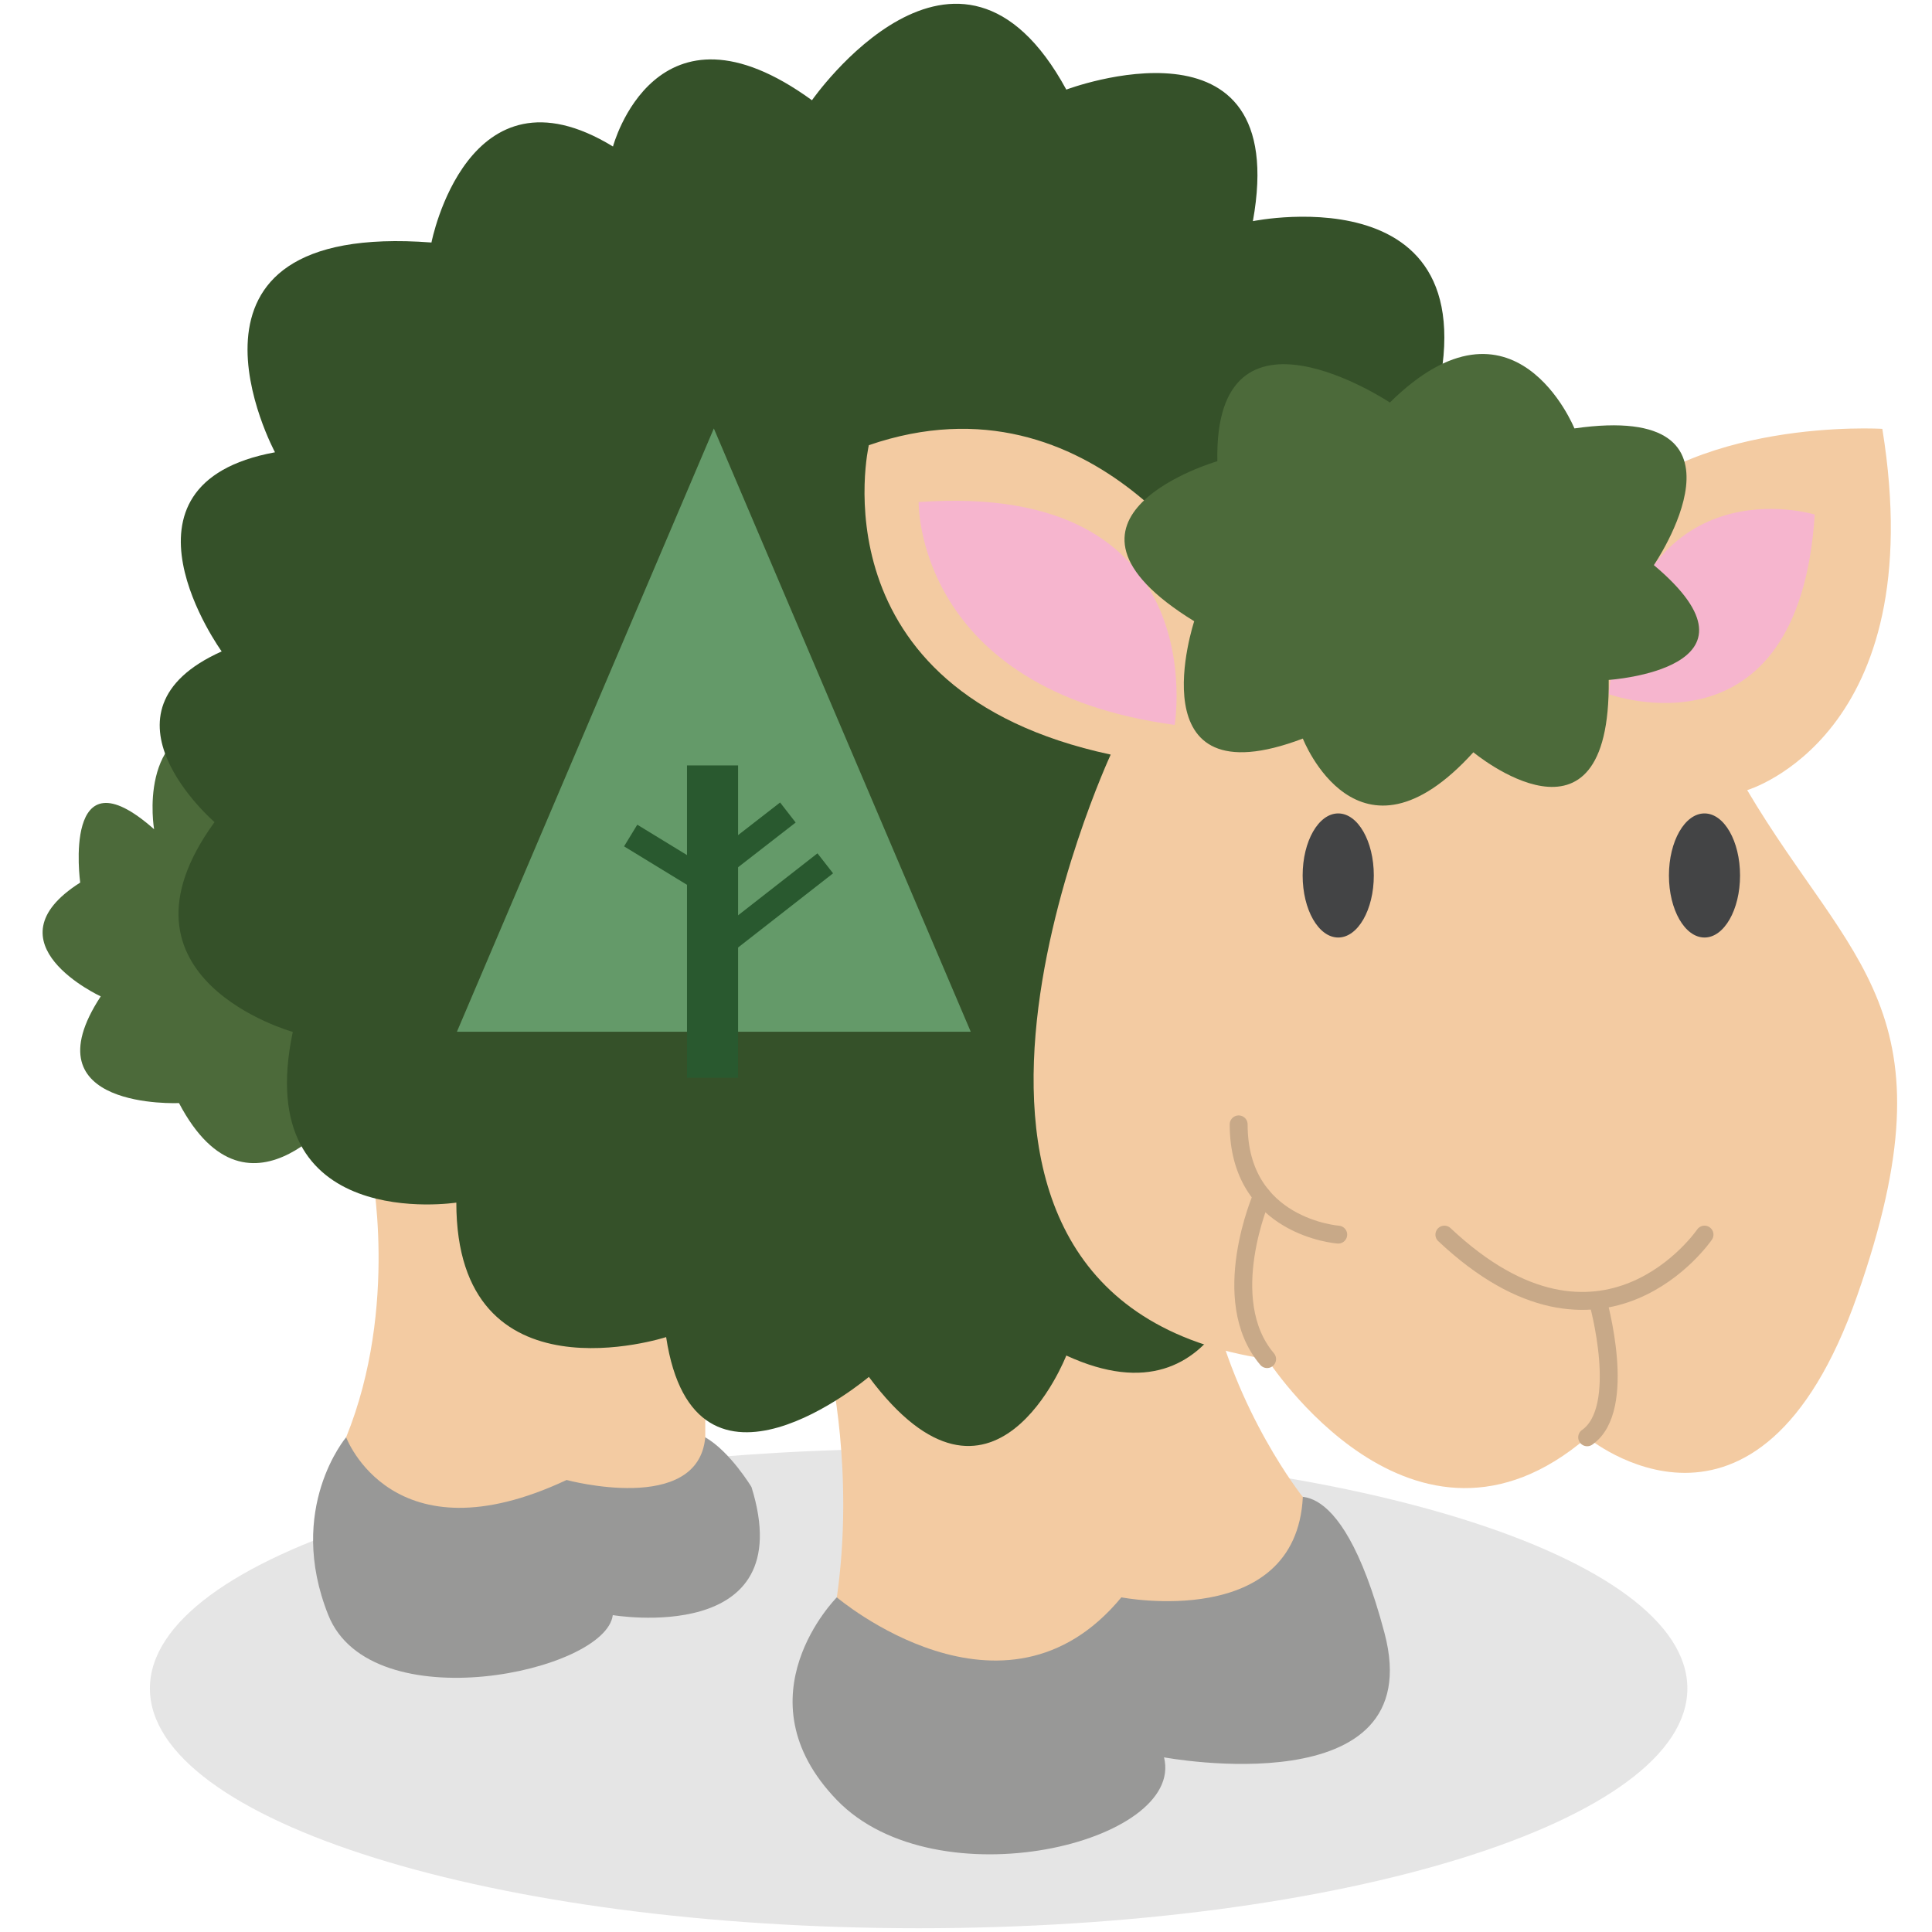
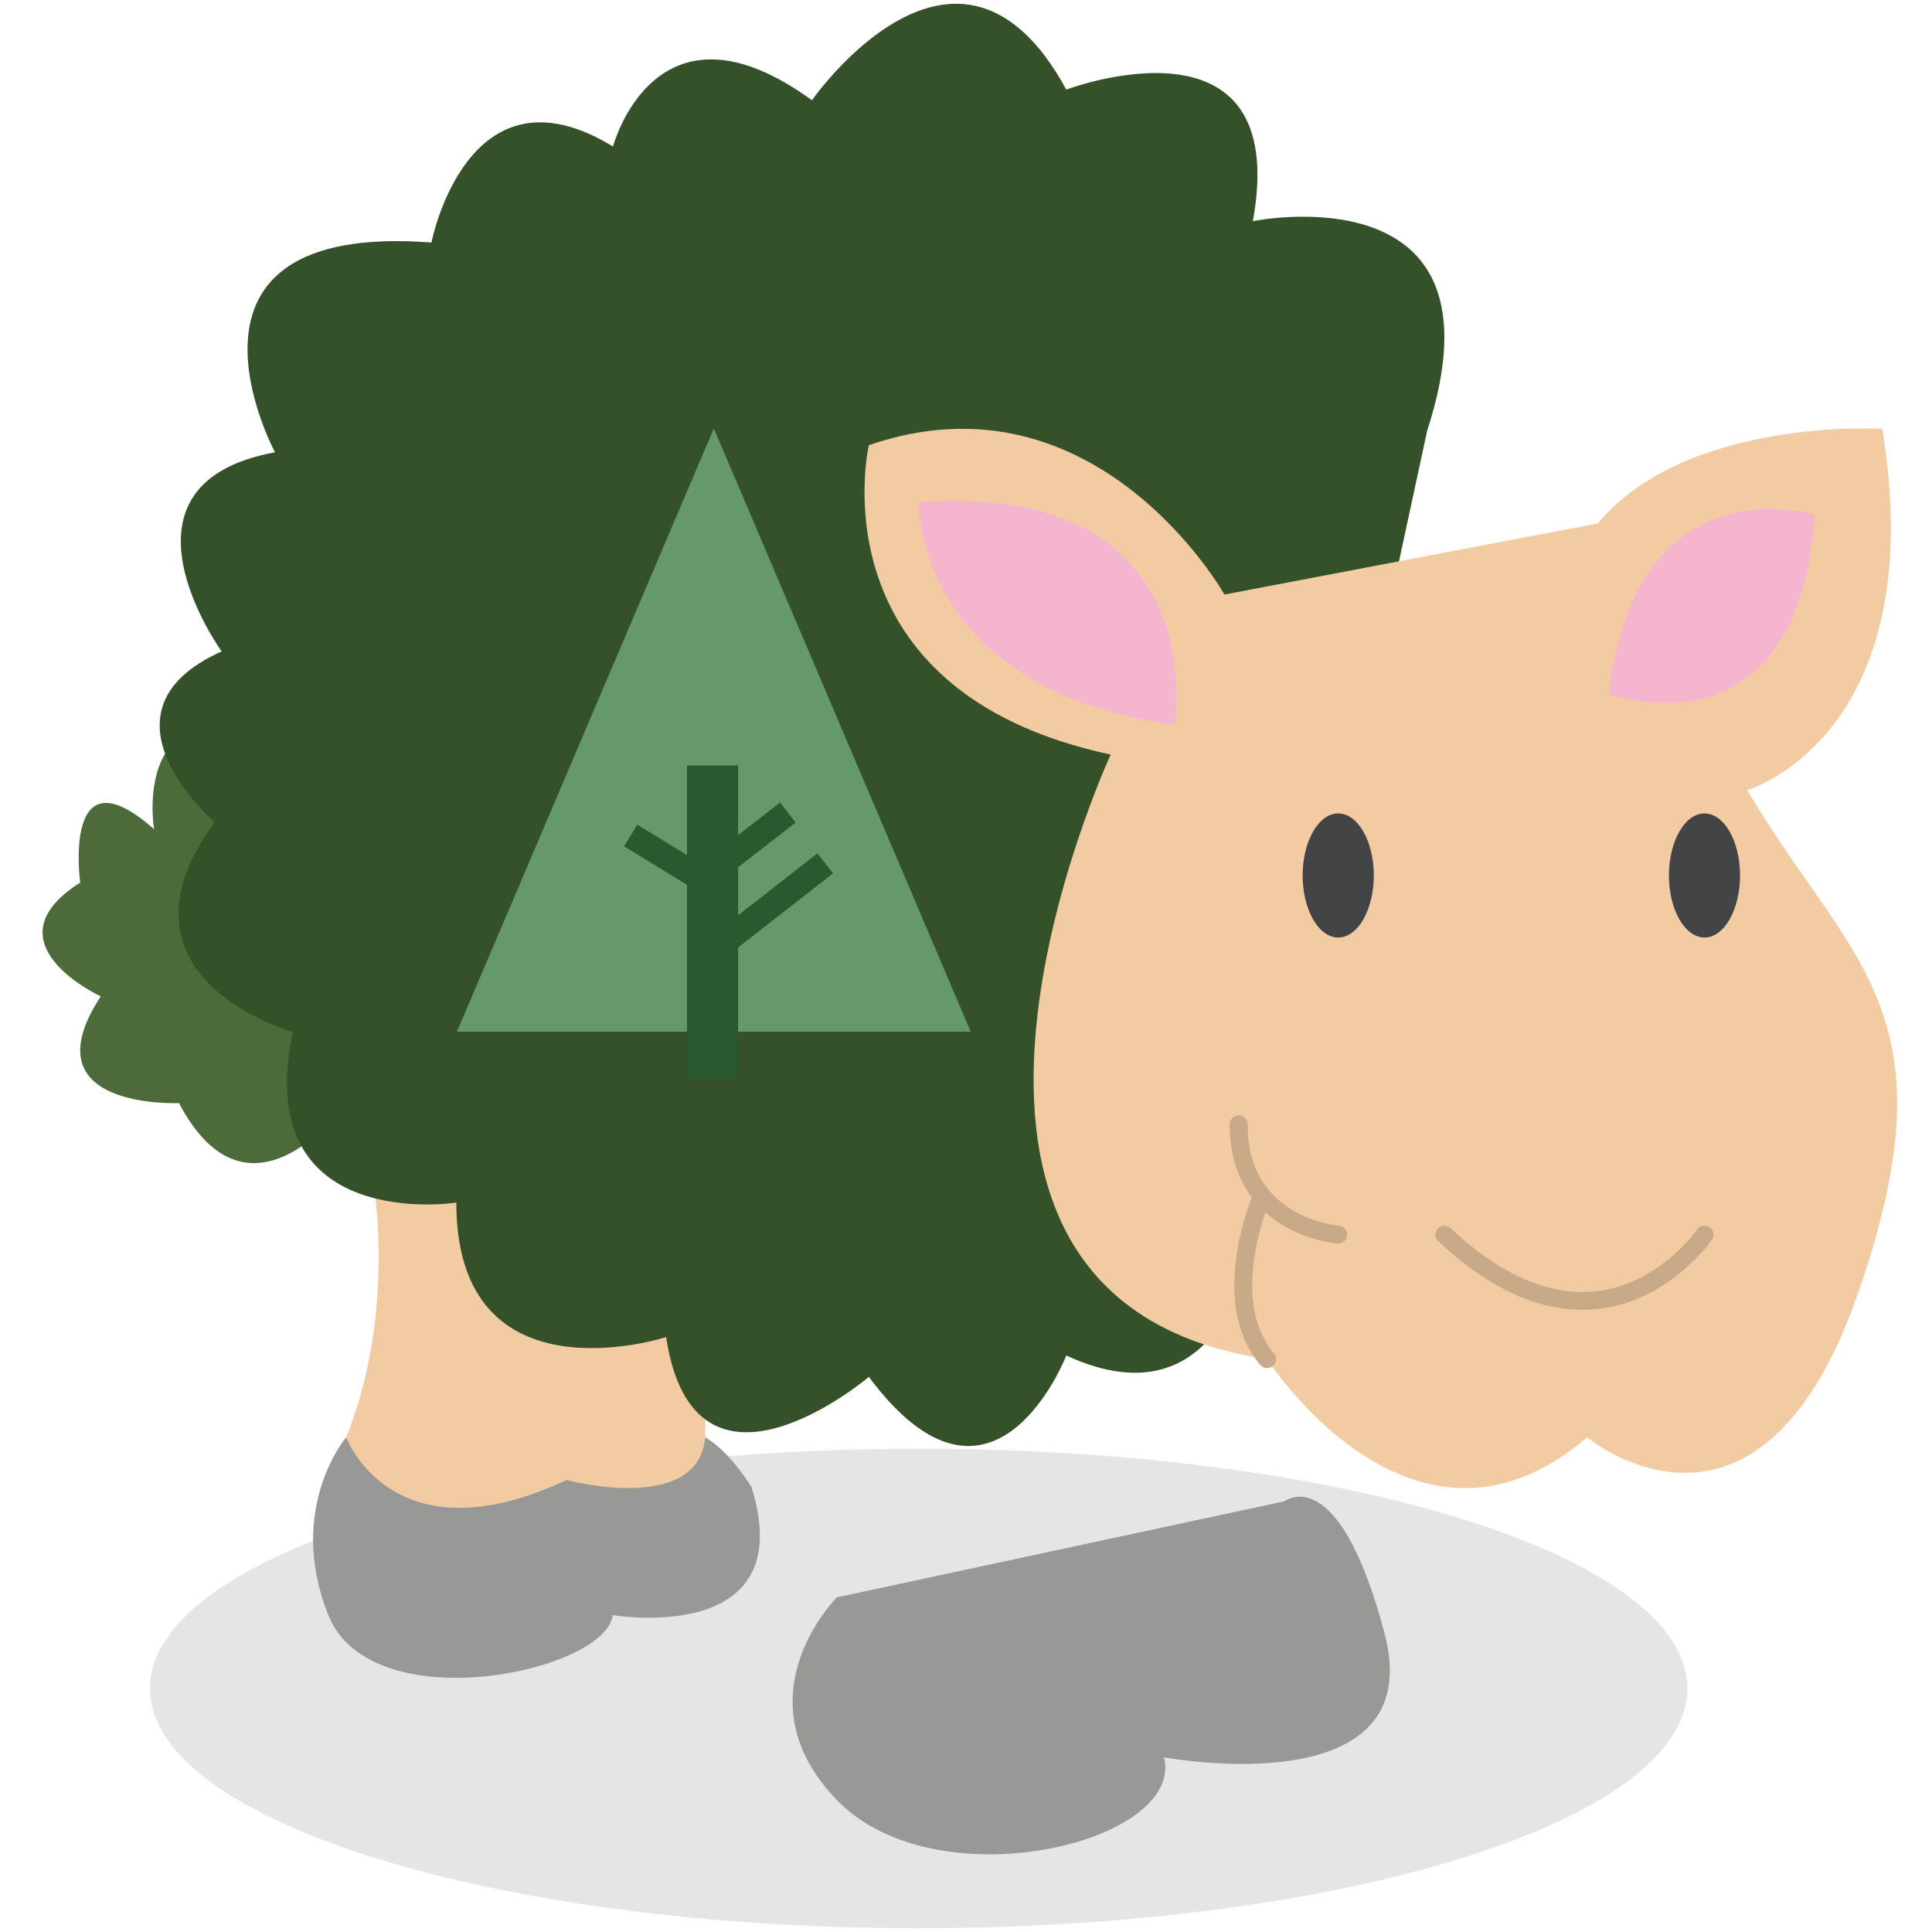
<svg xmlns="http://www.w3.org/2000/svg" enable-background="new 0 0 512 512" height="512px" id="Layer_1" version="1.1" viewBox="0 0 512 512" width="512px" xml:space="preserve">
  <g>
    <g opacity="0.12">
      <g>
        <rect fill="none" height="127.055" width="407.443" x="39.727" y="383.945" />
        <path d="M447.17,447.459c0,35.1-91.2,63.541-203.729,63.541c-112.509,0-203.715-28.441-203.715-63.541     c0-35.08,91.206-63.521,203.715-63.521C355.97,383.938,447.17,412.379,447.17,447.459" fill="#231F20" />
      </g>
    </g>
    <path d="M91.722,380.904c0,0-16.01,18.854-4.715,47.117c11.308,28.27,73.509,15.084,75.387,0   c0,0,49.954,8.484,36.761-33.932c0,0-5.661-9.41-12.247-13.186H91.722z" fill="#989897" />
    <path d="M221.771,423.312c0,0-26.385,26.379,0,53.709c26.385,27.332,92.356,11.309,86.708-11.307   c0,0,70.672,13.199,58.419-32.979c-12.241-46.178-26.504-34.877-26.504-34.877L221.771,423.312z" fill="#989897" />
    <path d="M98.315,309.279c0,0,7.552,36.748-6.586,71.619c0,0,12.247,32.99,58.425,11.314   c0,0,34.863,9.422,36.748-11.314v-26.459C186.901,354.439,133.185,305.512,98.315,309.279" fill="#F3CBA2" />
-     <path d="M219.887,362.051c0,0,6.6,28.277,1.884,61.262c0,0,44.299,37.688,75.4,0c0,0,46.27,8.99,48.096-26.588   c0,0-17.954-22.42-24.547-53.52L219.887,362.051z" fill="#F3CBA2" />
    <path d="M91.722,292.324c0,0-25.453,35.803-44.286,0c0,0-40.524,1.879-20.738-28.275   c0,0-30.687-14.139-5.444-30.156c0,0-4.918-35.815,19.582-14.138c0,0-4.715-27.324,17.908-28.276L91.722,292.324z" fill="#4C6A3A" />
    <path d="M282.58,359.227c0,0-19.346,49.947-52.325,5.662c0,0-46.178,39.203-53.723-10.547   c0,0-55.601,18.072-55.601-35.639c0,0-54.649,8.484-43.341-45.238c0,0-50.893-14.125-20.738-55.594c0,0-33.917-29.209,1.892-45.239   c0,0-32.046-44.283,14.131-52.771c0,0-32.978-61.252,41.463-55.594c0,0,9.528-49.001,48.108-25.44c0,0,11.262-42.412,52.731-12.26   c0,0,38.685-55.594,67.402-2.824c0,0,59.823-22.613,49.447,34.866c0,0,68.794-14.135,46.178,55.598l-46.178,213.92   C332.027,328.127,325.487,379.014,282.58,359.227" fill="#355129" />
    <path d="M324.489,157.561c0,0-33.925-60.313-94.24-39.582c0,0-15.071,65.028,64.099,81.997   c0,0-66.922,144.18,41.449,160.198c0,0,38.639,60.309,84.816,20.73c0,0,45.232,37.688,71.618-37.699   c26.385-75.387-1.878-87.635-29.21-133.812c0,0,49.002-14.329,35.815-95.744c0,0-51.838-3.205-75.399,25.062L324.489,157.561z" fill="#F3CBA2" />
    <path d="M451.714,327.188   c0,0-26.937,39.525-68.938,0" fill="none" stroke="#C8A988" stroke-linecap="round" stroke-miterlimit="10" stroke-width="4.747" />
    <path d="M354.644,327.188   c0,0-26.386-1.891-26.386-29.215" fill="none" stroke="#C8A988" stroke-linecap="round" stroke-miterlimit="10" stroke-width="4.747" />
-     <path d="M423.438,344.754   c0,0,8.104,28.525-2.824,36.145" fill="none" stroke="#C8A988" stroke-linecap="round" stroke-miterlimit="10" stroke-width="4.747" />
    <path d="M334.444,316.938   c0,0-12.03,27.475,1.353,43.236" fill="none" stroke="#C8A988" stroke-linecap="round" stroke-miterlimit="10" stroke-width="4.747" />
    <path d="M442.284,232.009c0,9.082,4.216,16.443,9.43,16.443c5.201,0,9.417-7.361,9.417-16.443   c0-9.082-4.216-16.443-9.417-16.443C446.5,215.565,442.284,222.927,442.284,232.009" fill="#434445" />
    <path d="M345.214,232.009c0,9.082,4.216,16.443,9.43,16.443c5.201,0,9.43-7.361,9.43-16.443   c0-9.082-4.229-16.443-9.43-16.443C349.43,215.565,345.214,222.927,345.214,232.009" fill="#434445" />
    <path d="M311.303,192.109c0,0,10.835-64.706-67.854-59.052C243.448,133.057,242.509,182.823,311.303,192.109" fill="#F6B5CE" />
    <path d="M480.923,136.36c0,0-47.451-14.604-54.596,47.593C426.327,183.953,476.681,202.32,480.923,136.36" fill="#F6B5CE" />
-     <path d="M417.238,113.534c0,0-15.918-39.371-48.909-6.865c0,0-46.664-31.094-45.718,15.553   c0,0-51.012,14.789-6.134,42.412c0,0-15.918,48.056,28.789,31.094c0,0,14.564,37.411,45.192,3.631c0,0,36.42,30.293,35.868-19.175   c0,0,44.72-2.909,11.964-30.424C438.291,149.759,468.052,106.264,417.238,113.534" fill="#4C6A3A" />
    <polygon fill="#649A69" points="121.089,273.42 257.258,273.42 189.174,113.541  " />
    <rect fill="#29592F" height="82.768" width="13.541" x="182.062" y="202.846" />
    <line fill="none" stroke="#29592F" stroke-miterlimit="10" stroke-width="6.724" x1="167.135" x2="185.424" y1="221.423" y2="232.6" />
    <line fill="none" stroke="#29592F" stroke-miterlimit="10" stroke-width="6.724" x1="208.795" x2="189.174" y1="215.323" y2="230.564" />
    <line fill="none" stroke="#29592F" stroke-miterlimit="10" stroke-width="6.724" x1="218.705" x2="189.174" y1="228.791" y2="251.853" />
  </g>
</svg>